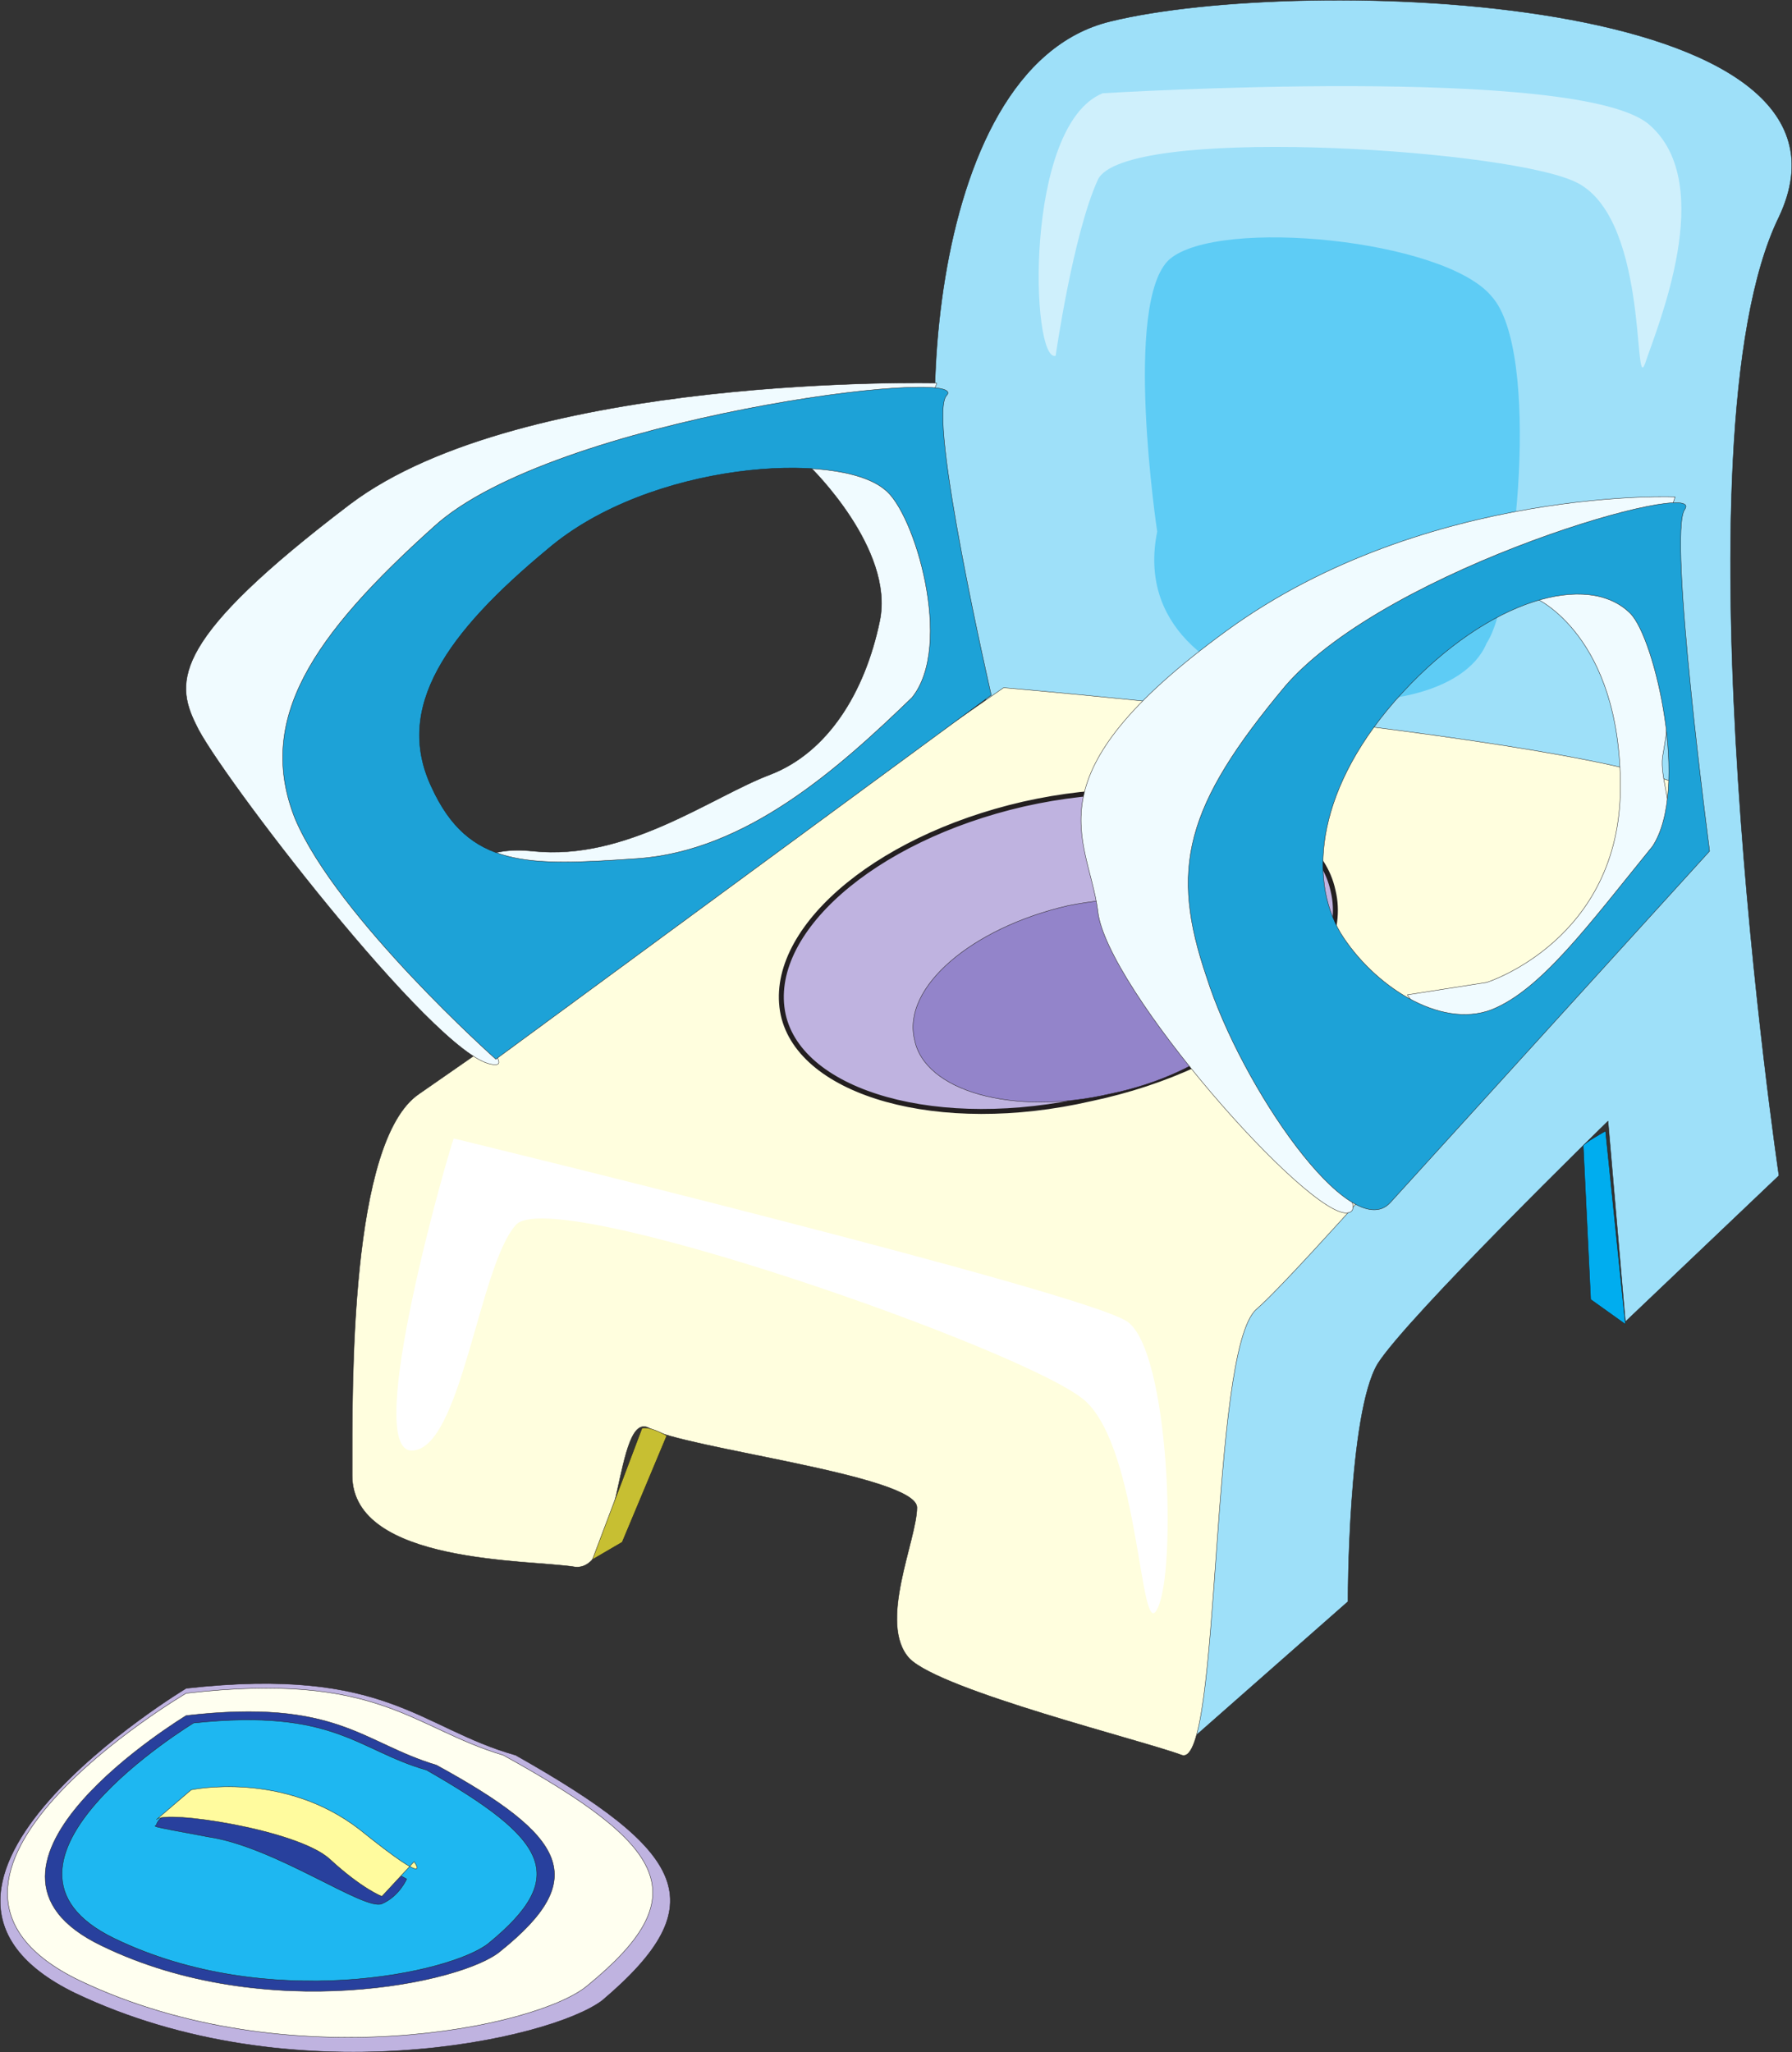
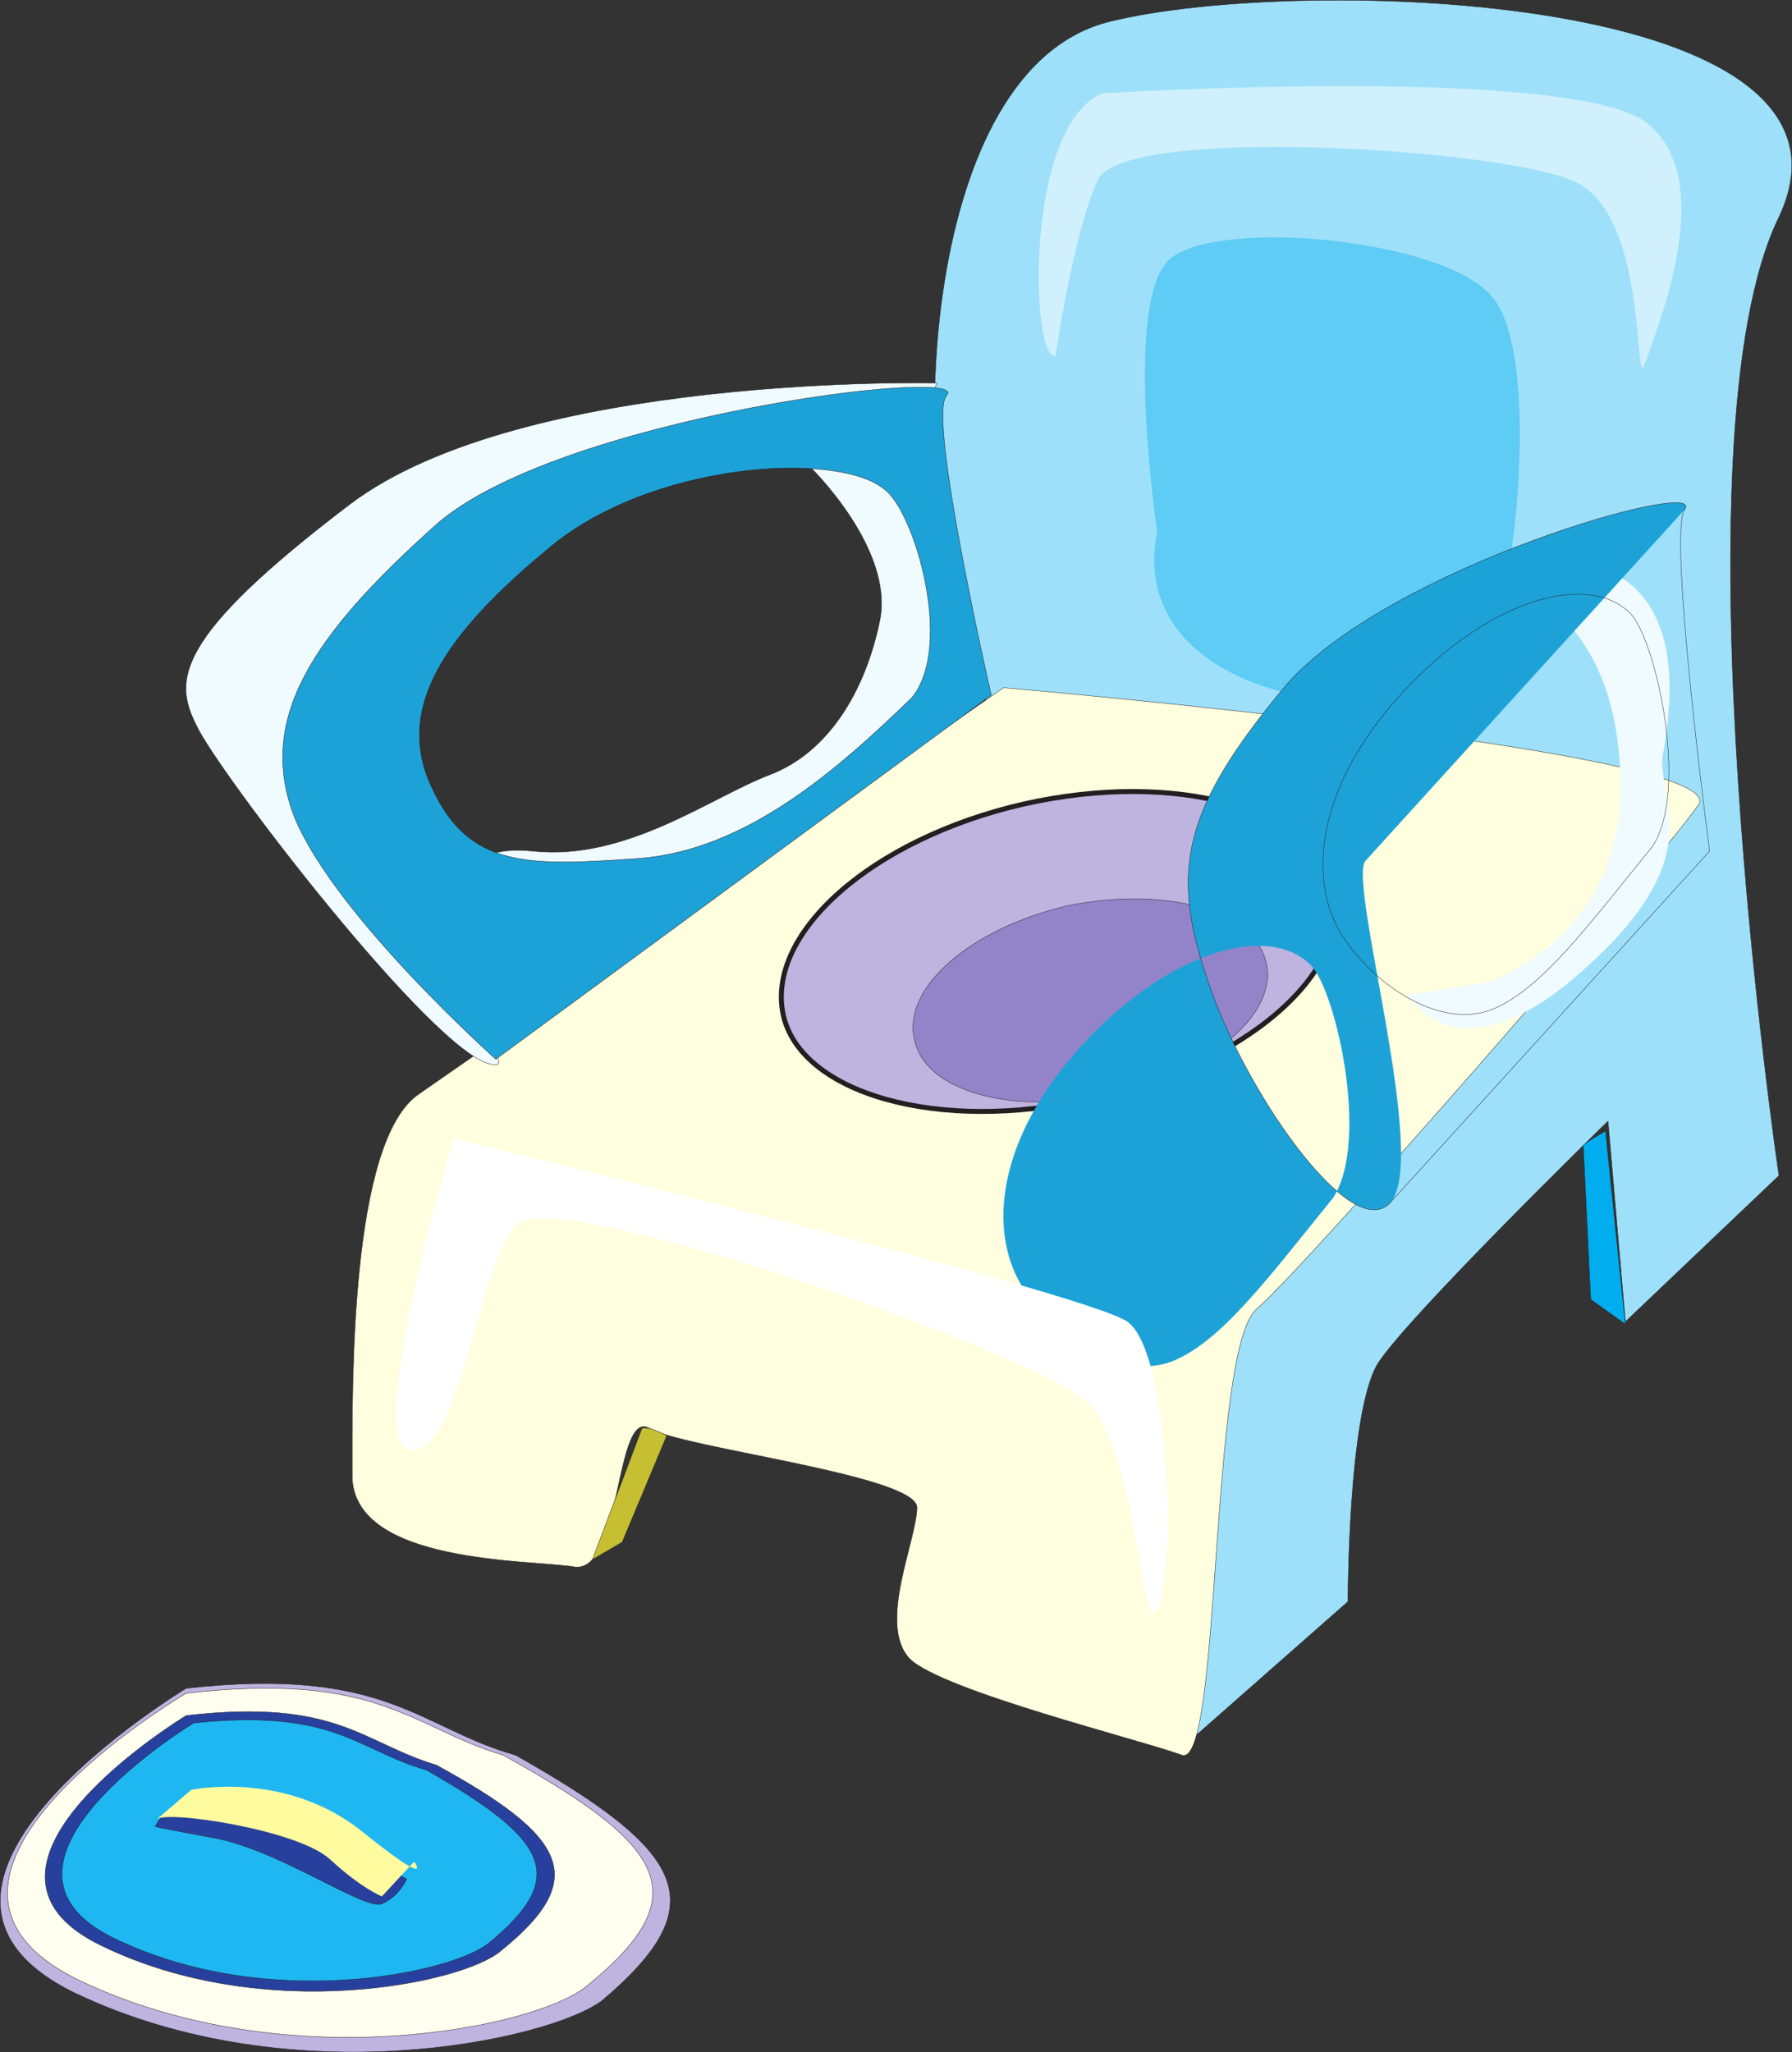
<svg xmlns="http://www.w3.org/2000/svg" width="542.584" height="621.442">
  <rect width="100%" height="100%" fill="#333333" stroke="none" />
  <path fill="#9ee0f9" fill-rule="evenodd" d="m357.88 529.24 50.25-44.25s0-57 9-72c9-14.25 69.75-73.5 69.75-73.5l5.25 60.75 46.5-44.25s-33-222.75 0-290.25c32.25-68.25-144.75-73.5-202.5-59.25-58.5 14.25-59.25 138.75-46.5 162 6 22.5 68.25 360.75 68.25 360.75" />
  <path fill="none" stroke="#231f20" stroke-linecap="round" stroke-linejoin="round" stroke-miterlimit="10" stroke-width=".12" d="m357.88 529.24 50.25-44.25s0-57 9-72c9-14.25 69.75-73.5 69.75-73.5l5.25 60.75 46.5-44.25s-33-222.75 0-290.25c32.25-68.25-144.75-73.5-202.5-59.25-58.5 14.25-59.25 138.75-46.5 162 6 22.5 68.25 360.75 68.25 360.75zm0 0" />
  <path fill="#5eccf5" fill-rule="evenodd" d="M350.38 160.99s-10.5-69.75 3.75-82.5c15-12.75 83.25-6 97.5 11.25 15 16.5 7.5 91.5-1.5 105-12.75 30.75-111 21.75-99.75-33.75" />
  <path fill="#fffede" fill-rule="evenodd" d="m303.88 208.24-177 123c-21 14.25-20.25 87.75-20.25 115.5 0 27 54 25.5 67.5 27.75 14.25 1.5 12-48 22.5-42 9.75 6 81 14.25 81 24s-12 35.25-2.25 45.75c9.75 9.75 70.5 24.75 82.5 29.25 12 3.75 8.25-122.25 22.5-135 15-12.75 121.5-135 133.5-152.25 15.75-16.5-210-36-210-36" />
  <path fill="none" stroke="#231f20" stroke-linecap="round" stroke-linejoin="round" stroke-miterlimit="10" stroke-width=".12" d="m303.88 208.24-177 123c-21 14.25-20.25 87.75-20.25 115.5 0 27 54 25.5 67.5 27.75 14.25 1.5 12-48 22.5-42 9.75 6 81 14.25 81 24s-12 35.25-2.25 45.75c9.75 9.75 70.5 24.75 82.5 29.25 12 3.75 8.25-122.25 22.5-135 15-12.75 121.5-135 133.5-152.25 15.75-16.5-210-36-210-36zm0 0" />
  <path fill="#bfb3e0" fill-rule="evenodd" d="M309.88 243.49c46.5-10.5 88.5 1.5 93.75 26.25 6 24.75-27 53.25-73.5 63-45.75 10.5-87.75-1.5-93-25.5-5.25-24.75 27-53.25 72.75-63.75" />
  <path fill="none" stroke="#231f20" stroke-linecap="round" stroke-linejoin="round" stroke-miterlimit="10" stroke-width="1.5" d="M309.88 243.49c46.5-10.5 88.5 1.5 93.75 26.25 6 24.75-27 53.25-73.5 63-45.75 10.5-87.75-1.5-93-25.5-5.25-24.75 27-53.25 72.75-63.75zm0 0" />
  <path fill="#9384ca" fill-rule="evenodd" d="M323.38 274.24c30-6 56.25 1.5 60 17.25s-18 33.75-47.25 39.75c-29.25 6.75-56.25-.75-59.25-16.5-3.75-15.75 17.25-33.75 46.5-40.5" />
  <path fill="none" stroke="#231f20" stroke-linecap="round" stroke-linejoin="round" stroke-miterlimit="10" stroke-width=".12" d="M323.38 274.24c30-6 56.25 1.5 60 17.25s-18 33.75-47.25 39.75c-29.25 6.75-56.25-.75-59.25-16.5-3.75-15.75 17.25-33.75 46.5-40.5zm0 0" />
  <path fill="#f0fbff" fill-rule="evenodd" d="M245.38 141.49s25.5 24.75 21 46.5-15.75 39.75-33 46.5c-18 6.75-43.5 26.25-72 23.25s-24 21.75 21 15c44.25-6.75 76.5-33 98.25-65.25 21.75-31.5 1.5-53.25-9.75-64.5-10.5-12-25.5-3.75-25.5-1.5" />
  <path fill="none" stroke="#231f20" stroke-linecap="round" stroke-linejoin="round" stroke-miterlimit="10" stroke-width=".12" d="M245.38 141.49s25.5 24.75 21 46.5-15.75 39.75-33 46.5c-18 6.75-43.5 26.25-72 23.25s-24 21.75 21 15c44.25-6.75 76.5-33 98.25-65.25 21.75-31.5 1.5-53.25-9.75-64.5-10.5-12-25.5-3.75-25.5-1.5zm0 0" />
  <path fill="#f0fbff" fill-rule="evenodd" d="M283.63 115.99s-125.25-3-177.75 36.75c-53.25 40.5-53.25 53.25-46.5 66.75 6 13.5 72 99.75 89.25 102.75 17.25 3.75-63.75-55.5-51-94.5s97.5-99.75 140.25-93c42.75-2.25 45.75-18.75 45.75-18.75" />
  <path fill="none" stroke="#231f20" stroke-linecap="round" stroke-linejoin="round" stroke-miterlimit="10" stroke-width=".12" d="M283.63 115.99s-125.25-3-177.75 36.75c-53.25 40.5-53.25 53.25-46.5 66.75 6 13.5 72 99.75 89.25 102.75 17.25 3.75-63.75-55.5-51-94.5s97.5-99.75 140.25-93c42.75-2.25 45.75-18.75 45.75-18.75zm0 0" />
  <path fill="#1da2d7" fill-rule="evenodd" d="M286.63 119.74c8.25-9-119.25 6.75-155.25 39.75-36.75 33-54 58.5-42 88.5 12.75 30 60.75 72.75 60.75 72.75l150-110.25s-19.5-84.75-13.5-90.75m-18.75 28.5c9 6.75 21 47.25 8.25 63-22.5 21.75-50.25 46.5-83.25 48.75s-51 3-62.25-21.75c-11.25-24 4.5-46.5 35.25-72 30.75-26.25 87.75-30 102-18" />
  <path fill="none" stroke="#231f20" stroke-linecap="round" stroke-linejoin="round" stroke-miterlimit="10" stroke-width=".12" d="M286.63 119.74c8.25-9-119.25 6.75-155.25 39.75-36.75 33-54 58.5-42 88.5 12.75 30 60.75 72.75 60.75 72.75l150-110.25s-19.5-84.75-13.5-90.75m-18.75 28.5c9 6.75 21 47.25 8.25 63-22.5 21.75-50.25 46.5-83.25 48.75s-51 3-62.25-21.75c-11.25-24 4.5-46.5 35.25-72 30.75-26.25 87.75-30 102-18zm0 0" />
-   <path fill="#f0fbff" fill-rule="evenodd" d="M507.13 150.49c3 0-75-3.75-135.75 40.5s-42 62.25-39 84.75c2.25 23.25 64.5 93.75 75.75 91.5 11.25-1.5-43.5-55.5-32.25-99 10.5-42.75 54.75-105 91.5-97.5 36.75-1.5 39.75-20.25 39.75-20.25" />
-   <path fill="none" stroke="#231f20" stroke-linecap="round" stroke-linejoin="round" stroke-miterlimit="10" stroke-width=".12" d="M507.13 150.49c3 0-75-3.75-135.75 40.5s-42 62.25-39 84.75c2.25 23.25 64.5 93.75 75.75 91.5 11.25-1.5-43.5-55.5-32.25-99 10.5-42.75 54.75-105 91.5-97.5 36.75-1.5 39.75-20.25 39.75-20.25zm0 0" />
  <path fill="#f0fbff" fill-rule="evenodd" d="M465.13 181.24s25.5 11.25 25.5 57c0 46.5-40.5 59.25-40.5 59.25l-24 3.75s15 27 53.25-7.5c39-34.5 22.5-51.75 24-64.5 2.25-12.75 6-38.25-9-51.75-15-12.75-26.25 6-29.25 3.75" />
-   <path fill="none" stroke="#231f20" stroke-linecap="round" stroke-linejoin="round" stroke-miterlimit="10" stroke-width=".12" d="M465.13 181.24s25.5 11.25 25.5 57c0 46.5-40.5 59.25-40.5 59.25l-24 3.75s15 27 53.25-7.5c39-34.5 22.5-51.75 24-64.5 2.25-12.75 6-38.25-9-51.75-15-12.75-26.25 6-29.25 3.75zm0 0" />
-   <path fill="#1da2d7" fill-rule="evenodd" d="M510.13 154.24c6.75-9.75-89.25 17.25-120.75 53.25-30.75 36.75-35.25 55.5-24 88.5 10.5 33 43.5 81 55.5 68.25l96.75-106.5s-12.75-96.75-7.5-103.5m-16.5 31.5c7.5 7.5 18 53.25 6.75 70.5-19.5 24-33.75 43.5-48.75 49.5-15.75 6-36-7.5-45.75-23.25-9.75-16.5-7.5-44.25 18.75-72.75s56.25-36.75 69-24" />
+   <path fill="#1da2d7" fill-rule="evenodd" d="M510.13 154.24c6.75-9.75-89.25 17.25-120.75 53.25-30.75 36.75-35.25 55.5-24 88.5 10.5 33 43.5 81 55.5 68.25s-12.75-96.75-7.5-103.5m-16.5 31.5c7.5 7.5 18 53.25 6.75 70.5-19.5 24-33.75 43.5-48.75 49.5-15.75 6-36-7.5-45.75-23.25-9.75-16.5-7.5-44.25 18.75-72.75s56.25-36.75 69-24" />
  <path fill="none" stroke="#231f20" stroke-linecap="round" stroke-linejoin="round" stroke-miterlimit="10" stroke-width=".12" d="M510.13 154.24c6.75-9.75-89.25 17.25-120.75 53.25-30.75 36.75-35.25 55.5-24 88.5 10.5 33 43.5 81 55.5 68.25l96.75-106.5s-12.75-96.75-7.5-103.5m-16.5 31.5c7.5 7.5 18 53.25 6.75 70.5-19.5 24-33.75 43.5-48.75 49.5-15.75 6-36-7.5-45.75-23.25-9.75-16.5-7.5-44.25 18.75-72.75s56.25-36.75 69-24zm0 0" />
  <path fill="#fff" fill-rule="evenodd" d="M137.38 344.74s191.25 46.5 204 55.5 15 75.75 9 87c-5.25 10.5-5.25-48-21.75-63s-162-66-172.5-53.25c-11.25 12.75-16.5 68.25-31.5 68.25s11.25-90.75 12.75-94.5" />
  <path fill="#cff0fc" fill-rule="evenodd" d="M333.88 28.24s145.5-9 165.75 9.75c20.25 18 2.25 60.75-1.5 72-3.75 10.5 1.5-46.5-22.5-55.5-24-9.75-135.75-16.5-143.25 0s-12.75 53.25-12.75 53.25c-7.5 2.25-9.75-69.75 14.25-79.5" />
  <path fill="#c7bf32" fill-rule="evenodd" d="m194.38 432.49-15 39.75 9-5.25 13.5-32.25s-5.25-3-7.5-2.25" />
  <path fill="none" stroke="#231f20" stroke-linecap="round" stroke-linejoin="round" stroke-miterlimit="10" stroke-width=".12" d="m194.38 432.49-15 39.75 9-5.25 13.5-32.25s-5.25-3-7.5-2.25zm0 0" />
  <path fill="#00adef" fill-rule="evenodd" d="m479.38 346.99 2.25 46.5 10.5 7.5-6-58.5s-6.75 3.75-6.75 4.5" />
  <path fill="none" stroke="#231f20" stroke-linecap="round" stroke-linejoin="round" stroke-miterlimit="10" stroke-width=".12" d="m479.38 346.99 2.25 46.5 10.5 7.5-6-58.5s-6.75 3.75-6.75 4.5zm0 0" />
  <path fill="#bfb3e0" fill-rule="evenodd" d="M56.38 511.24s-99.75 60-33.75 92.25c66 31.5 144 14.25 159.75 2.25 34.5-29.25 25.5-45-26.25-74.25-29.25-8.25-39-27-99.75-20.25" />
  <path fill="none" stroke="#231f20" stroke-linecap="round" stroke-linejoin="round" stroke-miterlimit="10" stroke-width=".12" d="M56.38 511.24s-99.75 60-33.75 92.25c66 31.5 144 14.25 159.75 2.25 34.5-29.25 25.5-45-26.25-74.25-29.25-8.25-39-27-99.75-20.25zm0 0" />
  <path fill="ivory" fill-rule="evenodd" d="M56.38 512.74s-96 56.25-32.25 87c63 30 138.75 14.25 153.75 1.5 33-27 24.75-42-25.5-69.75-27.75-8.25-37.5-25.5-96-18.75" />
  <path fill="none" stroke="#231f20" stroke-linecap="round" stroke-linejoin="round" stroke-miterlimit="10" stroke-width=".12" d="M56.38 512.74s-96 56.25-32.25 87c63 30 138.75 14.25 153.75 1.5 33-27 24.75-42-25.5-69.75-27.75-8.25-37.5-25.5-96-18.75zm0 0" />
  <path fill="#28409d" fill-rule="evenodd" d="M56.38 519.49s-75.75 45.75-25.5 69.75c49.5 24 109.5 11.25 120.75 1.5 27-21.75 20.25-34.5-19.5-56.25-22.5-6.75-30-20.25-75.75-15" />
  <path fill="none" stroke="#231f20" stroke-linecap="round" stroke-linejoin="round" stroke-miterlimit="10" stroke-width=".12" d="M56.38 519.49s-75.75 45.75-25.5 69.75c49.5 24 109.5 11.25 120.75 1.5 27-21.75 20.25-34.5-19.5-56.25-22.5-6.75-30-20.25-75.75-15zm0 0" />
  <path fill="#1eb7f1" fill-rule="evenodd" d="M58.63 521.74s-70.5 42.75-24 65.25 102 10.5 113.25 1.5c24.75-20.25 18-31.5-18.75-52.5-21-6-27.75-18.75-70.5-14.25" />
  <path fill="none" stroke="#231f20" stroke-linecap="round" stroke-linejoin="round" stroke-miterlimit="10" stroke-width=".12" d="M58.63 521.74s-70.5 42.75-24 65.25 102 10.5 113.25 1.5c24.75-20.25 18-31.5-18.75-52.5-21-6-27.75-18.75-70.5-14.25zm0 0" />
  <path fill="#28409d" fill-rule="evenodd" d="M47.38 552.49c0 .75-4.5 0 15.75 3.75 20.25 3 47.25 22.5 52.5 20.25s7.5-7.5 7.5-7.5-37.5-21-47.25-21.75c-9-3.75-27 0-28.5 5.25" />
  <path fill="none" stroke="#231f20" stroke-linecap="round" stroke-linejoin="round" stroke-miterlimit="10" stroke-width=".12" d="M47.38 552.49c0 .75-4.5 0 15.75 3.75 20.25 3 47.25 22.5 52.5 20.25s7.5-7.5 7.5-7.5-37.5-21-47.25-21.75c-9-3.75-27 0-28.5 5.25zm0 0" />
  <path fill="#fffb9e" fill-rule="evenodd" d="m47.38 550.99 10.5-9s27.75-6 51 12c23.25 18.75 16.5 9.75 16.5 9.75l-9.75 10.5s-6-2.25-15.75-11.25-50.25-15-52.5-12" />
-   <path fill="none" stroke="#231f20" stroke-linecap="round" stroke-linejoin="round" stroke-miterlimit="10" stroke-width=".12" d="m47.38 550.99 10.5-9s27.75-6 51 12c23.25 18.75 16.5 9.75 16.5 9.75l-9.75 10.5s-6-2.25-15.75-11.25-50.25-15-52.5-12zm0 0" />
</svg>